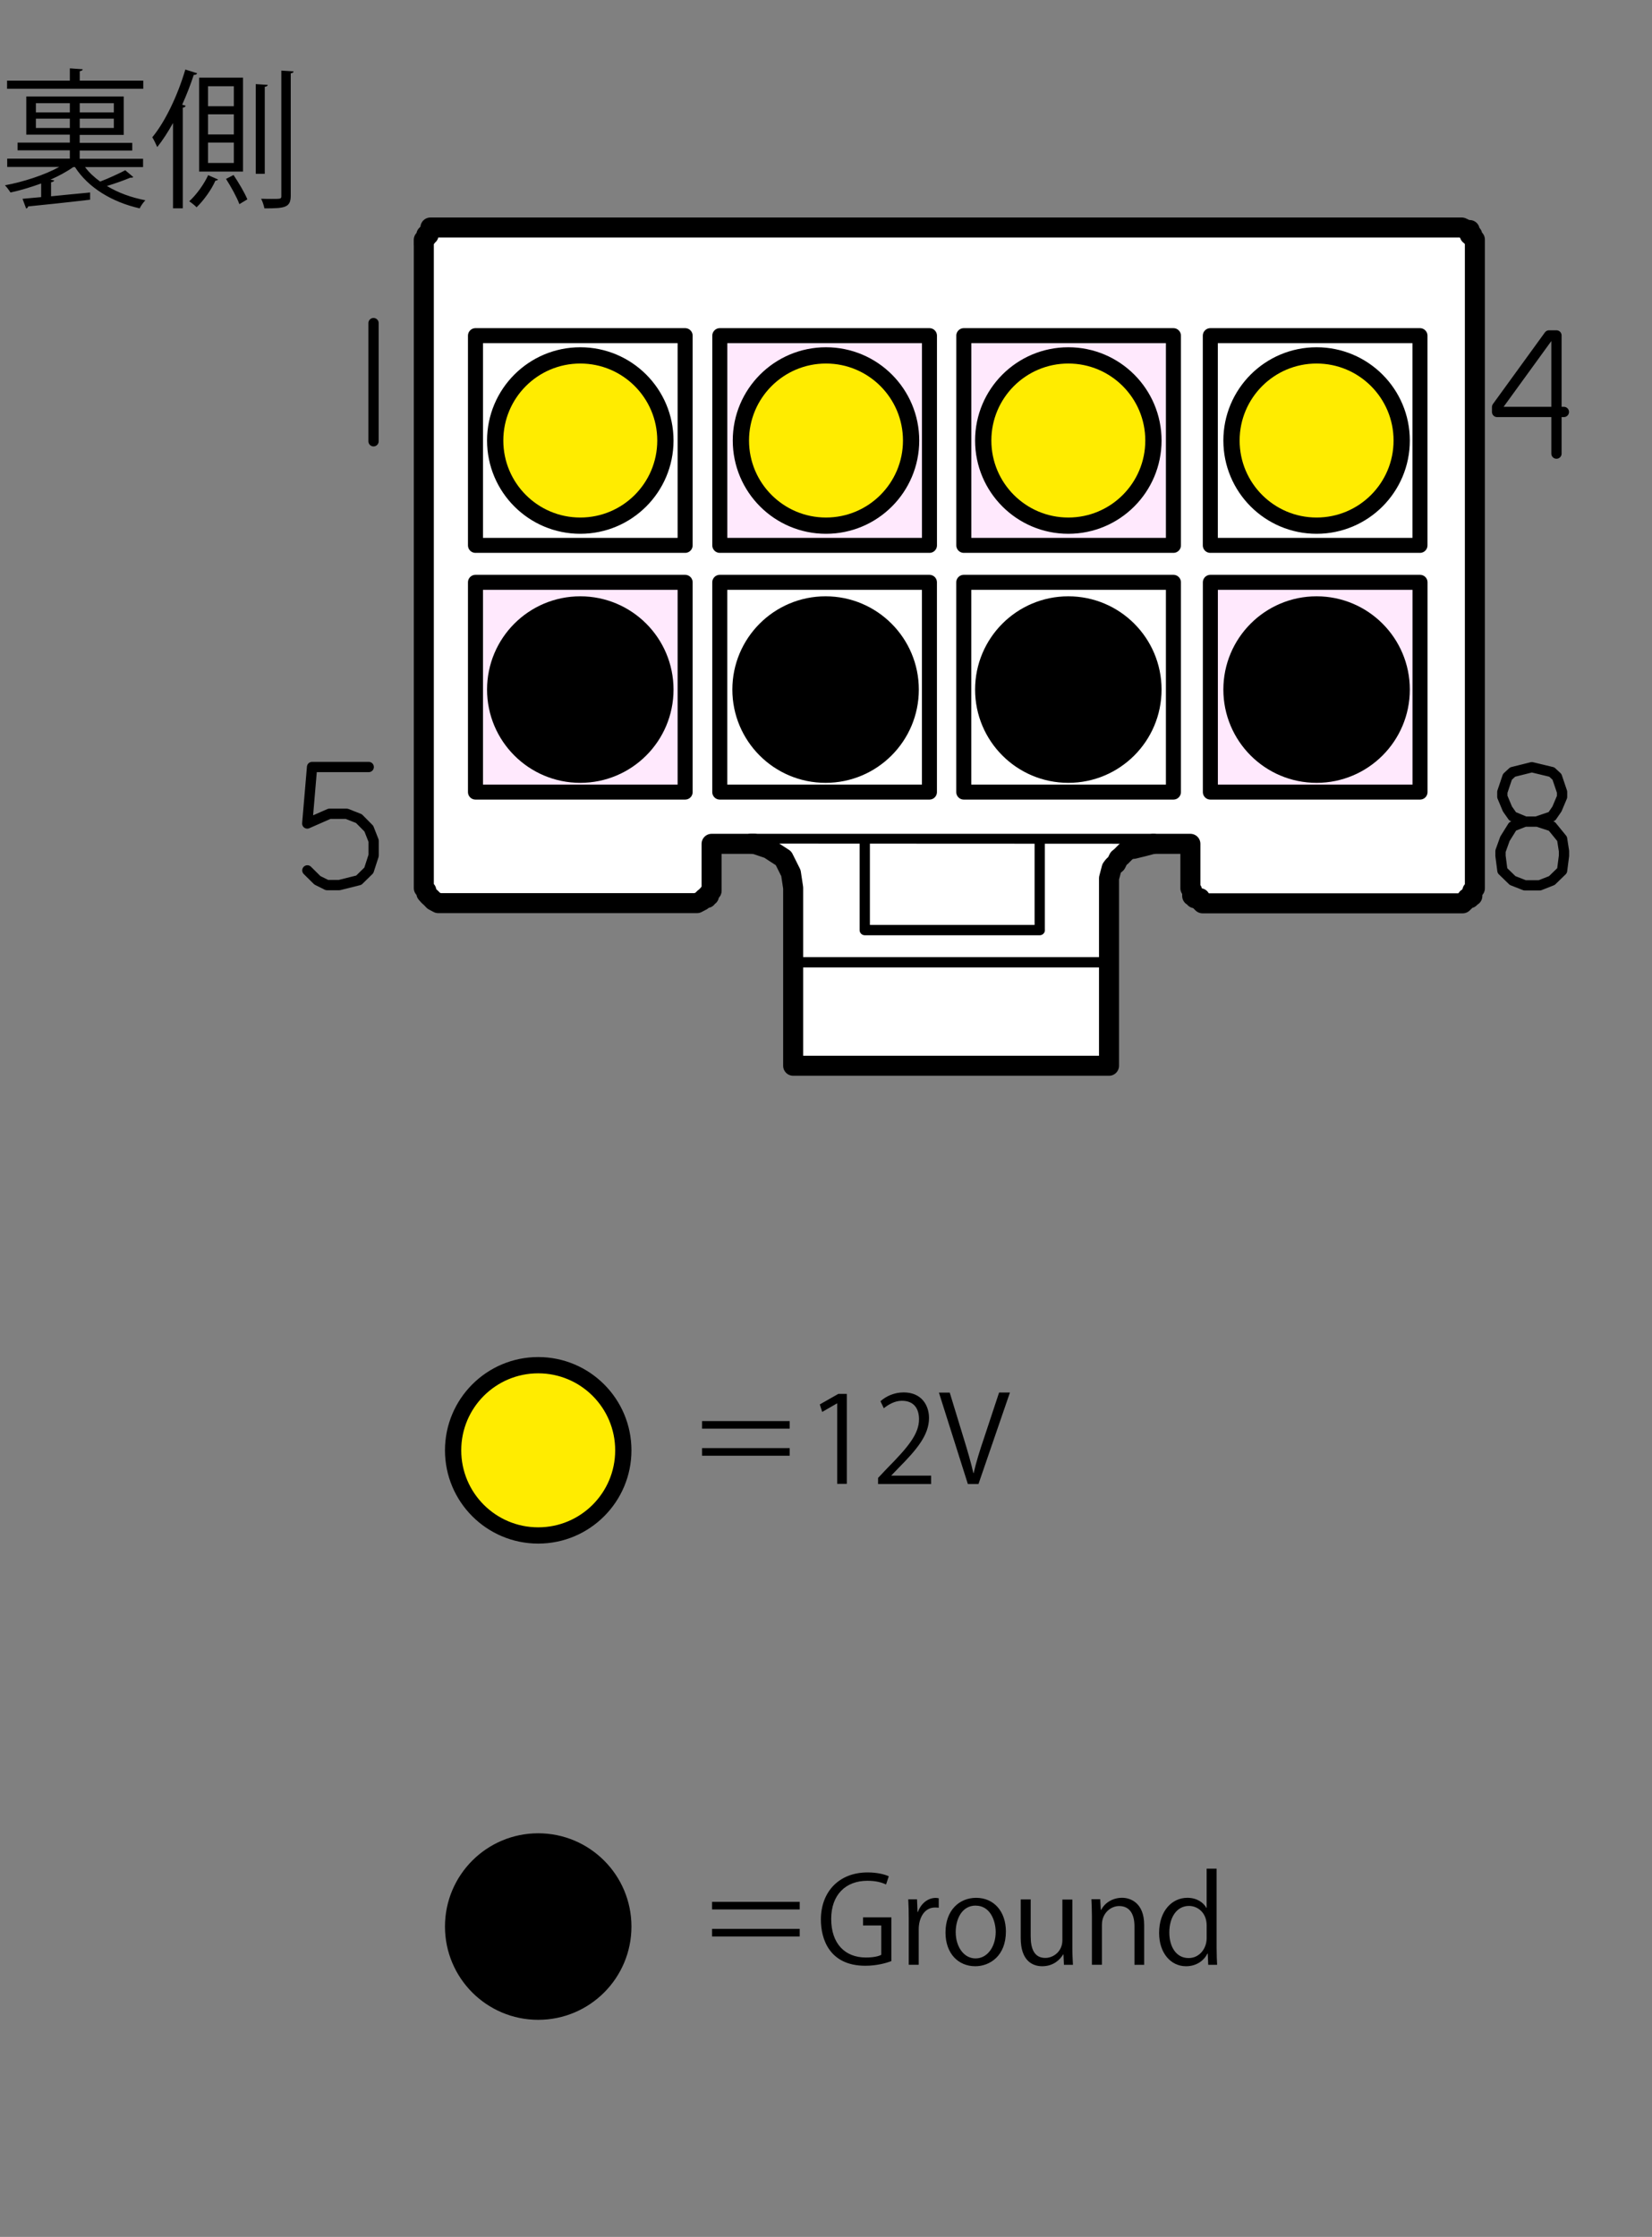
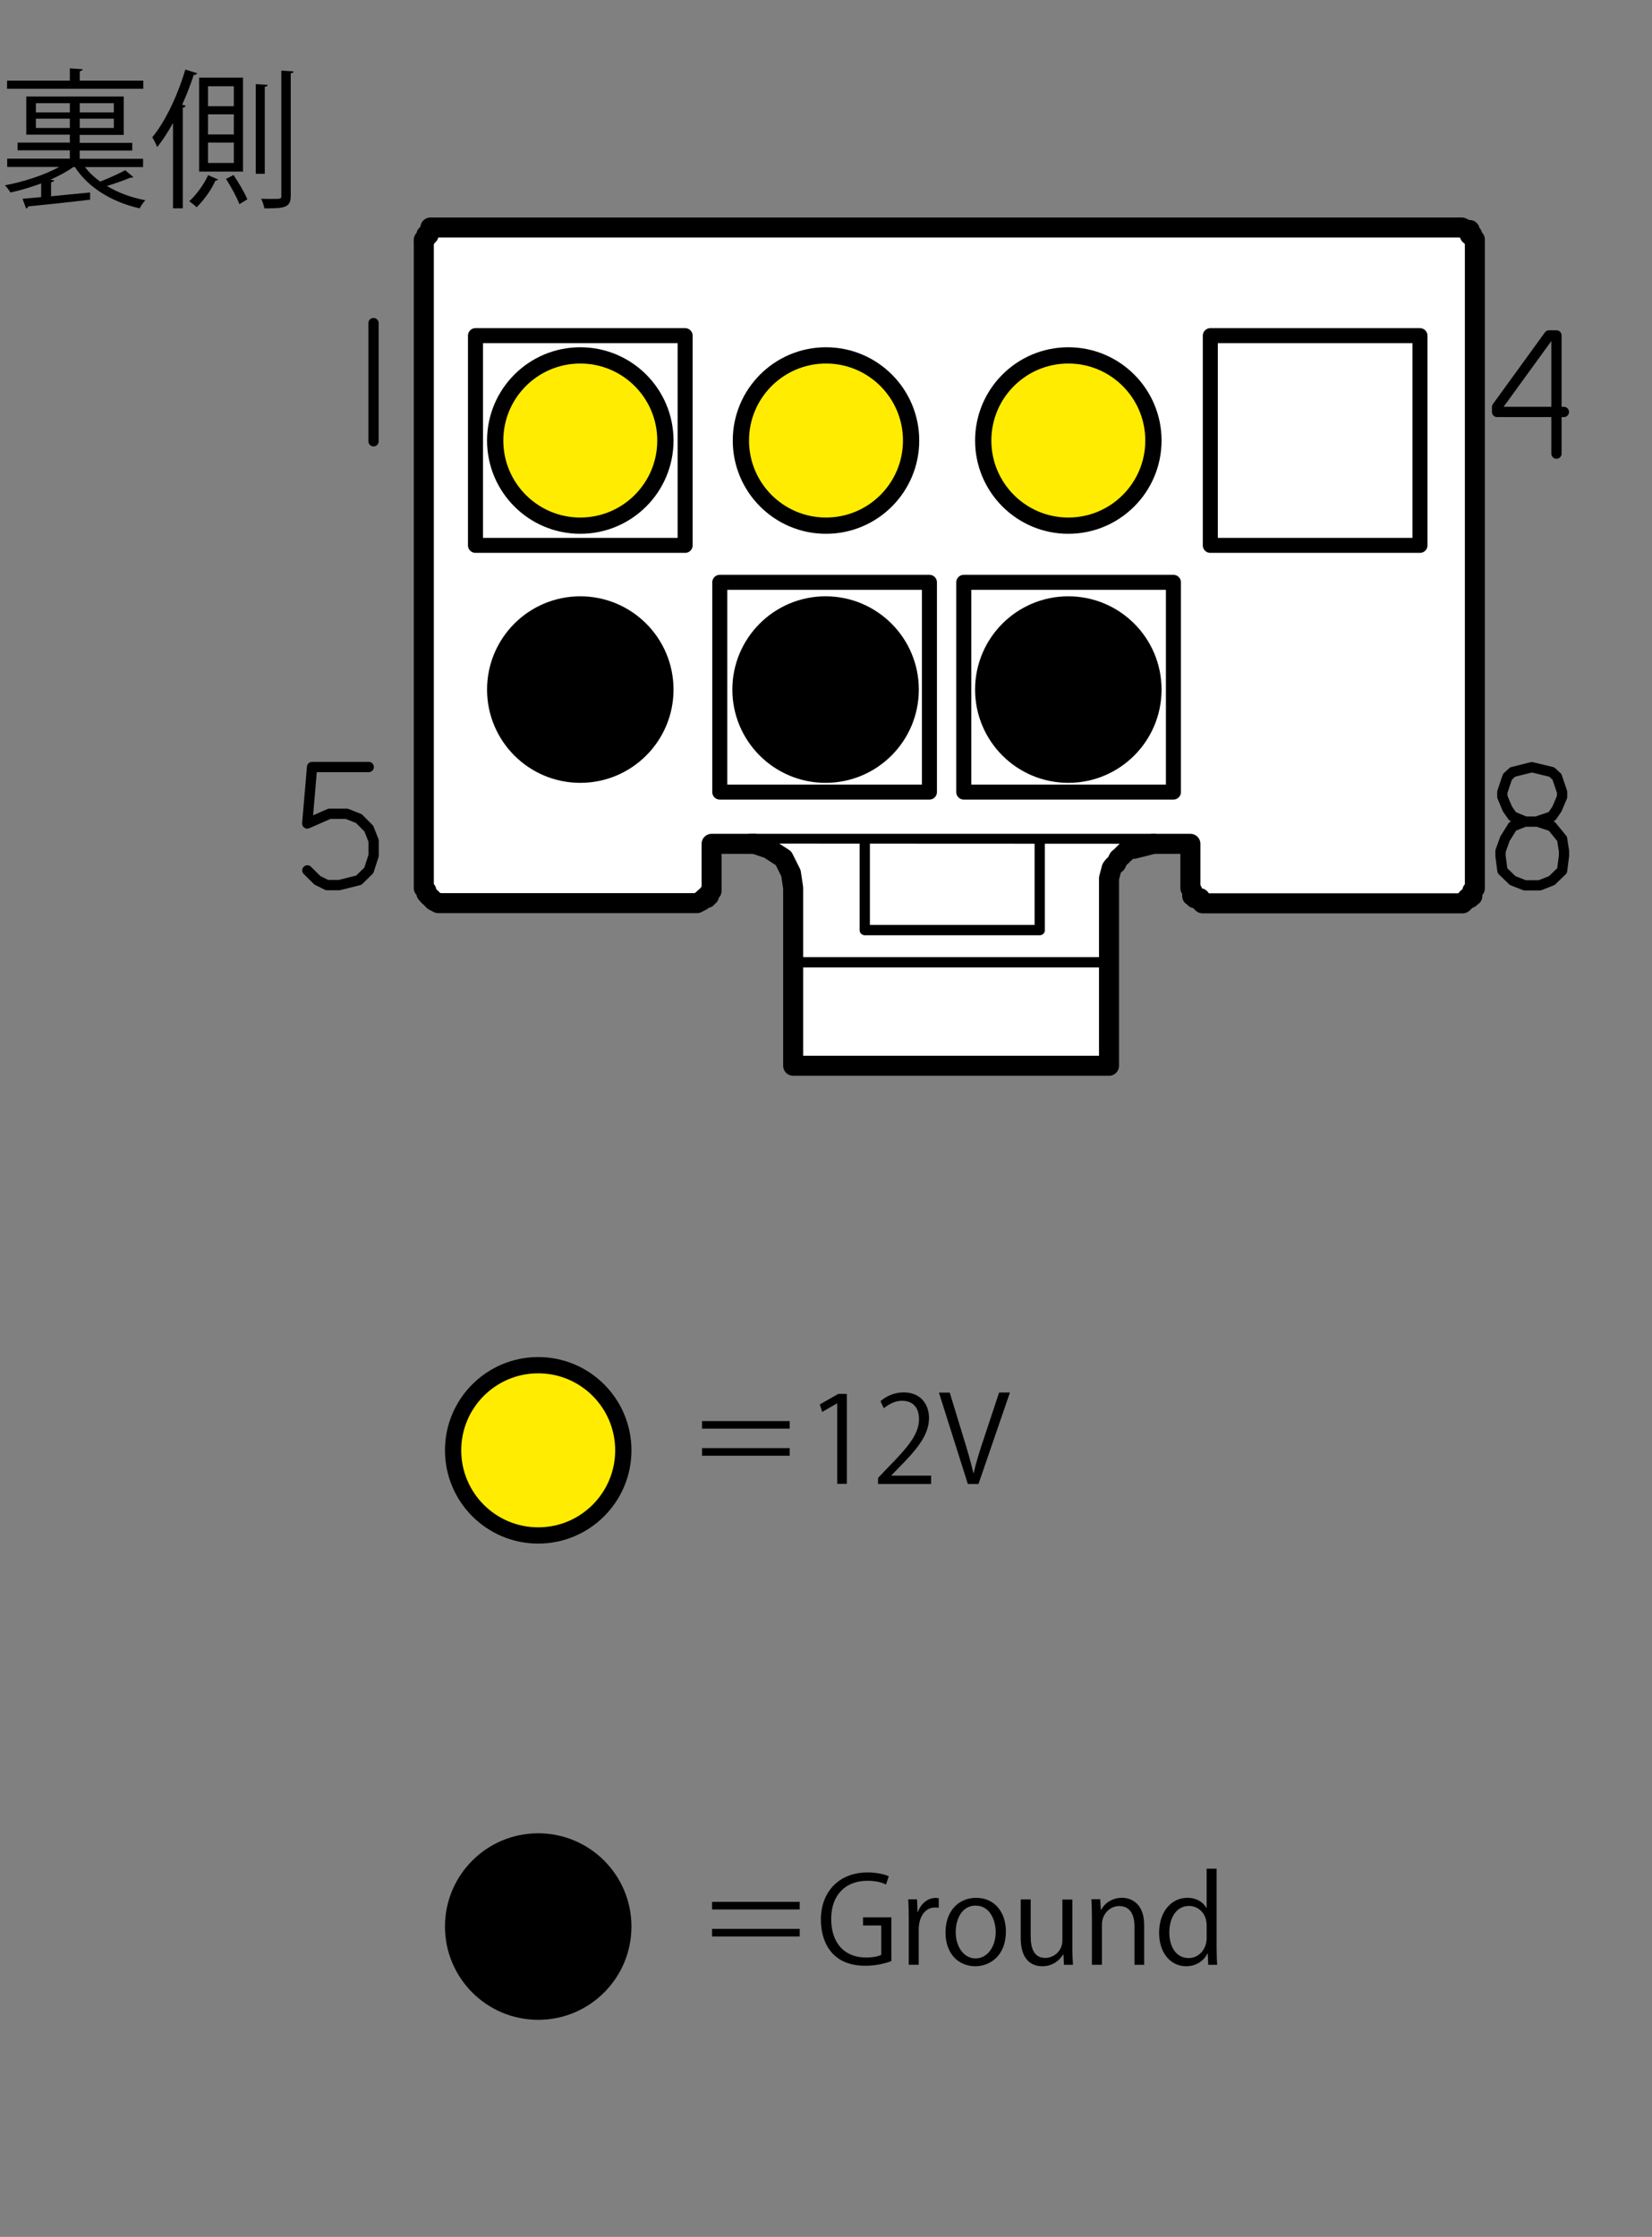
<svg xmlns="http://www.w3.org/2000/svg" width="165" height="223.334" viewBox="0 0 165 223.334">
  <rect x="0" y="0" width="165" height="223.334" fill="#808080" stroke="none" />
  <g stroke="#000" stroke-miterlimit="10" stroke-linecap="round" stroke-linejoin="round">
    <path fill="#FFF" stroke-width="2" d="M42.33 24.406v64.26l.254.26v.253l.22.25.25.23.25.26.47.25h25.84l.48-.25.25-.26h.25v-.22h.22v-.25l.26-.25v-4.69h47.82v4.43l.18.26v.51h.266v.23h.52v.26l.25.25h25.98l.26-.25.19-.26h.253v-.22h.262v-.51l.254-.26V23.92l-.26-.22v-.25h-.26v-.482h-.26l-.53-.253H42.99l.07.255-.254.23v.26h-.226v.26l-.255.23v.51-.06z" />
    <path fill="#FFF" stroke-width="2" d="M115.203 84.242l-.965.258-1.028.252h-.26l-.442.226-.263.26-.253.257-.26.21-.254.51-.258.22-.19.25-.263 1v18.72H79.22v-17.76l-.223-1.475-.74-1.48-1.472-.956-1.51-.51h-.223" />
    <path fill="none" stroke-width="1.026" d="M103.846 84.242v8.62m-17.475 0v-8.62m17.48 8.62H86.37m-7.15 3.212h31.55" />
    <path fill="#FFF" stroke-width="1.5" d="M47.49 33.513h20.94V54.45H47.49V33.514zm24.4 24.627h20.94v20.942H71.89V58.14zm24.37 0h20.94v20.942H96.26V58.14zm24.627-24.627h20.938V54.45h-20.94V33.514z" />
-     <path fill="#FFE9FD" stroke-width="1.5" d="M47.49 58.14h20.94v20.942H47.49V58.14zm73.4 0h20.94v20.942h-20.94V58.14zM96.263 33.513H117.2V54.45H96.265V33.514zm-24.37 0h20.94V54.45h-20.94V33.514z" />
    <path fill="none" stroke-width="1.026" d="M153.503 82.03h-1.198l-1.222.478-.774 1.242-.44 1.225v.48l.19 1.47 1.02.99 1.22.48h1.48l1.22-.48 1.02-.99.19-1.475v-.48l-.19-1.22L155 82.5l-1.49-.486 1.488-.504.51-.74.51-1.21v-.49l-.51-1.51-.517-.48-1.99-.48-1.92.48-.52.48-.51 1.51v.48l.51 1.218.52.74 1.22.506M102.85 62.71h6.42v.48l-2 2.95-.695 2.218-.52 2.98v3.18m-20.66-10.863l-.737-.48-.962-.48h-1.25l-1.217.48-1.74 1.99-.25 1.697v3.95l.74 2.217 1.25.98 1.22.48 2.46-.48.99-.99.48-1.48v-.74l-.49-.97-1-1.25-1.48-.26-1-.23-1.47.48-1 1.25-.23 1.7m-42.88 5.06h-5.66l-.48 5.64 2.21-.97h1.73l1.22.48.99 1 .48 1.22v1.47l-.48 1.48-1 .98-1.96.49h-1.22l-.96-.48-1-.99m125.5-45.77h-6.67v-.49l5.19-7.15h.74v11.8m-52.06-7.15h6.16l-.48 1.48-.5.99-.96.96-1.73.74h1.22l1.47.74 1 .99.48 1.48V47l-.48 1.478-.99.99-1.47.49h-1.48l-1.48-.486-.73-.99m-24.375-7.84l.22-.99 1-1 1.464-.48h.99l1.48.48.996 1 .484.99v.96l-.49.74-2.24 1.986-3.69 3.43-.22.99v1.23h6.64m-48.38-5.92v-11.8 11.8z" />
  </g>
  <path d="M13.305 17.683c-.06.06-.135.06-.3.06-.6.256-1.53.586-2.325.825 1.11.676 2.43 1.155 3.84 1.426-.195.194-.45.555-.57.81-2.76-.63-5.13-2.055-6.464-4.125H7.32c-.63.45-1.425.88-2.28 1.26l.375.07c-.03.09-.105.16-.315.19v1.4c1.23-.12 2.58-.26 3.9-.38v.72c-2.265.27-4.695.52-6.195.67-.015.12-.09.18-.195.21l-.36-.97 1.86-.17v-1.36c-1.02.37-2.085.69-3.06.9-.135-.21-.375-.54-.555-.72 1.8-.33 3.93-1.01 5.415-1.83H.72v-.83h6.255v-.83h-5.22v-.77h5.22v-.797h-4.35V9.63h9.734v3.84h-4.4v.794h5.25v.766H7.96v.824h6.33v.825h-5.8c.405.54.915 1.02 1.515 1.45.84-.32 1.875-.8 2.505-1.13l.795.67zm1.005-9.63v.81H.705v-.81h6.27v-1.23l1.29.09c-.015.09-.09.165-.3.195v.944h6.345zm-10.725 2.25v.915h3.39v-.915h-3.39zm0 2.475h3.39v-.93h-3.39v.93zm7.785-1.56v-.915H7.965v.915h3.405zm0 1.56v-.93H7.965v.93h3.405zm5.91-.495c-.495.885-1.02 1.71-1.575 2.4-.105-.24-.345-.75-.495-.976 1.29-1.56 2.535-4.17 3.3-6.765l1.185.375c-.045.104-.15.165-.345.165-.33 1.005-.72 2.01-1.155 2.97l.345.104c-.03.105-.105.165-.285.195V20.8h-.975v-8.517zm4.5 5.64c-.03.06-.135.104-.27.12-.36.84-1.155 1.965-1.875 2.654-.165-.18-.51-.45-.735-.6.735-.66 1.515-1.77 1.89-2.61l.99.436zm2.49-10.17v9.375h-4.38V7.753h4.38zm-.916 2.85V8.61h-2.58v1.995h2.58zm0 2.82v-2.01h-2.58v2.01h2.58zm0 2.85v-2.04h-2.58v2.04h2.58zm.556 4.11c-.24-.66-.825-1.725-1.335-2.52l.75-.39c.525.78 1.125 1.8 1.38 2.43l-.795.48zm2.835-11.91c-.015.105-.105.165-.3.195v8.685h-.9V8.398l1.2.076zM28.11 7.05l1.214.075c-.015.105-.09.18-.285.195v12.225c0 1.2-.62 1.26-2.63 1.26-.05-.255-.18-.69-.33-.96.4.015.78.015 1.08.015.91 0 .94 0 .94-.3V7.048z" />
  <circle cx="57.959" cy="43.983" r="8.5" fill="#FFEC00" stroke="#000" stroke-width="1.624" stroke-miterlimit="10" stroke-linecap="round" stroke-linejoin="round" />
  <circle cx="82.5" cy="43.983" r="8.5" fill="#FFEC00" stroke="#000" stroke-width="1.624" stroke-miterlimit="10" stroke-linecap="round" stroke-linejoin="round" />
  <circle cx="57.959" cy="68.848" r="8.5" stroke="#000" stroke-width="1.624" stroke-miterlimit="10" stroke-linecap="round" stroke-linejoin="round" />
  <circle cx="82.459" cy="68.848" r="8.5" stroke="#000" stroke-width="1.624" stroke-miterlimit="10" stroke-linecap="round" stroke-linejoin="round" />
  <circle cx="106.703" cy="68.848" r="8.5" stroke="#000" stroke-width="1.624" stroke-miterlimit="10" stroke-linecap="round" stroke-linejoin="round" />
-   <circle cx="131.5" cy="68.848" r="8.5" stroke="#000" stroke-width="1.624" stroke-miterlimit="10" stroke-linecap="round" stroke-linejoin="round" />
  <circle cx="106.703" cy="43.983" r="8.5" fill="#FFEC00" stroke="#000" stroke-width="1.624" stroke-miterlimit="10" stroke-linecap="round" stroke-linejoin="round" />
-   <circle cx="131.5" cy="43.983" r="8.5" fill="#FFEC00" stroke="#000" stroke-width="1.624" stroke-miterlimit="10" stroke-linecap="round" stroke-linejoin="round" />
  <circle cx="53.756" cy="144.802" r="8.5" fill="#FFEC00" stroke="#000" stroke-width="1.624" stroke-miterlimit="10" stroke-linecap="round" stroke-linejoin="round" />
  <circle cx="53.756" cy="192.349" r="8.5" stroke="#000" stroke-width="1.624" stroke-miterlimit="10" stroke-linecap="round" stroke-linejoin="round" />
  <path d="M70.12 141.883h8.754v.755H70.12v-.755zm0 3.454v-.756h8.754v.76H70.12zm13.498 2.83v-8.048h-.023l-1.476.85-.24-.75 1.85-1.05h.85v8.98h-.98zm9.395 0H87.7v-.61l.875-.925c2.135-2.16 3.215-3.466 3.215-4.93 0-.96-.42-1.847-1.716-1.847-.72 0-1.367.396-1.8.744l-.335-.7c.55-.49 1.36-.88 2.32-.88 1.81 0 2.53 1.32 2.53 2.55 0 1.69-1.19 3.13-3.05 5l-.71.74v.02H93v.81zm7.86-9.14l-3.144 9.14h-1.06l-2.89-9.127h1.08l1.4 4.58c.38 1.236.72 2.388.96 3.455h.03c.24-1.067.61-2.254 1.02-3.454l1.52-4.59h1.07zM71.12 189.883h8.754v.755H71.12v-.755zm0 3.454v-.756h8.754v.76H71.12zm17.912 2.458c-.492.192-1.45.468-2.603.468-3.59 0-4.44-2.674-4.44-4.605 0-2.782 1.81-4.713 4.67-4.713.87 0 1.65.168 2.11.384l-.27.82c-.45-.21-1.02-.37-1.87-.37-2.16 0-3.61 1.39-3.61 3.81 0 2.47 1.38 3.85 3.46 3.85.76 0 1.28-.12 1.54-.27v-2.93H86.2v-.81h2.83v4.34zm4.718-5.325c-.107-.012-.216-.023-.36-.023-1.08 0-1.63 1.067-1.63 2.17v3.55h-.996v-4.58c0-.696-.012-1.332-.048-1.955h.875l.05 1.26h.04c.29-.816.97-1.404 1.78-1.404.11 0 .2.024.3.036v.946zm6.718 2.375c0 2.435-1.606 3.466-3.058 3.466-1.68 0-2.975-1.25-2.975-3.37 0-2.23 1.39-3.46 3.06-3.46 1.785 0 2.973 1.37 2.973 3.37zm-3.01-2.59c-1.415 0-2.003 1.39-2.003 2.65 0 1.45.804 2.626 1.98 2.626 1.187 0 2.014-1.17 2.014-2.65-.01-1.16-.57-2.62-2-2.62zm9.646 4.173c0 .672.036 1.235.06 1.74h-.9l-.047-1.032h-.035c-.3.516-.972 1.175-2.087 1.175-.983 0-2.147-.56-2.147-2.81v-3.86h.996v3.68c0 1.27.37 2.16 1.463 2.16.78 0 1.703-.62 1.703-1.77v-4.06h.995v4.8zm7.2 1.74h-.995v-3.863c0-1.067-.39-2.003-1.53-2.003-.85 0-1.72.72-1.72 1.86v4.005h-1v-4.857c0-.672-.03-1.163-.05-1.69h.88l.06 1.066h.03c.32-.635 1.08-1.21 2.1-1.21.81 0 2.2.49 2.2 2.71v3.98zm7.212-1.62c0 .527.023 1.176.048 1.62h-.888l-.048-1.116h-.036c-.336.684-1.08 1.26-2.135 1.26-1.51 0-2.687-1.308-2.687-3.323 0-2.21 1.295-3.51 2.818-3.51.96 0 1.607.47 1.907 1.01h.023v-3.92h.996v7.97zm-.996-2.303c0-1.308-.923-1.955-1.763-1.955-1.235 0-1.967 1.15-1.967 2.65 0 1.38.647 2.555 1.93 2.555 1.08 0 1.8-.947 1.8-1.99v-1.26z" />
</svg>